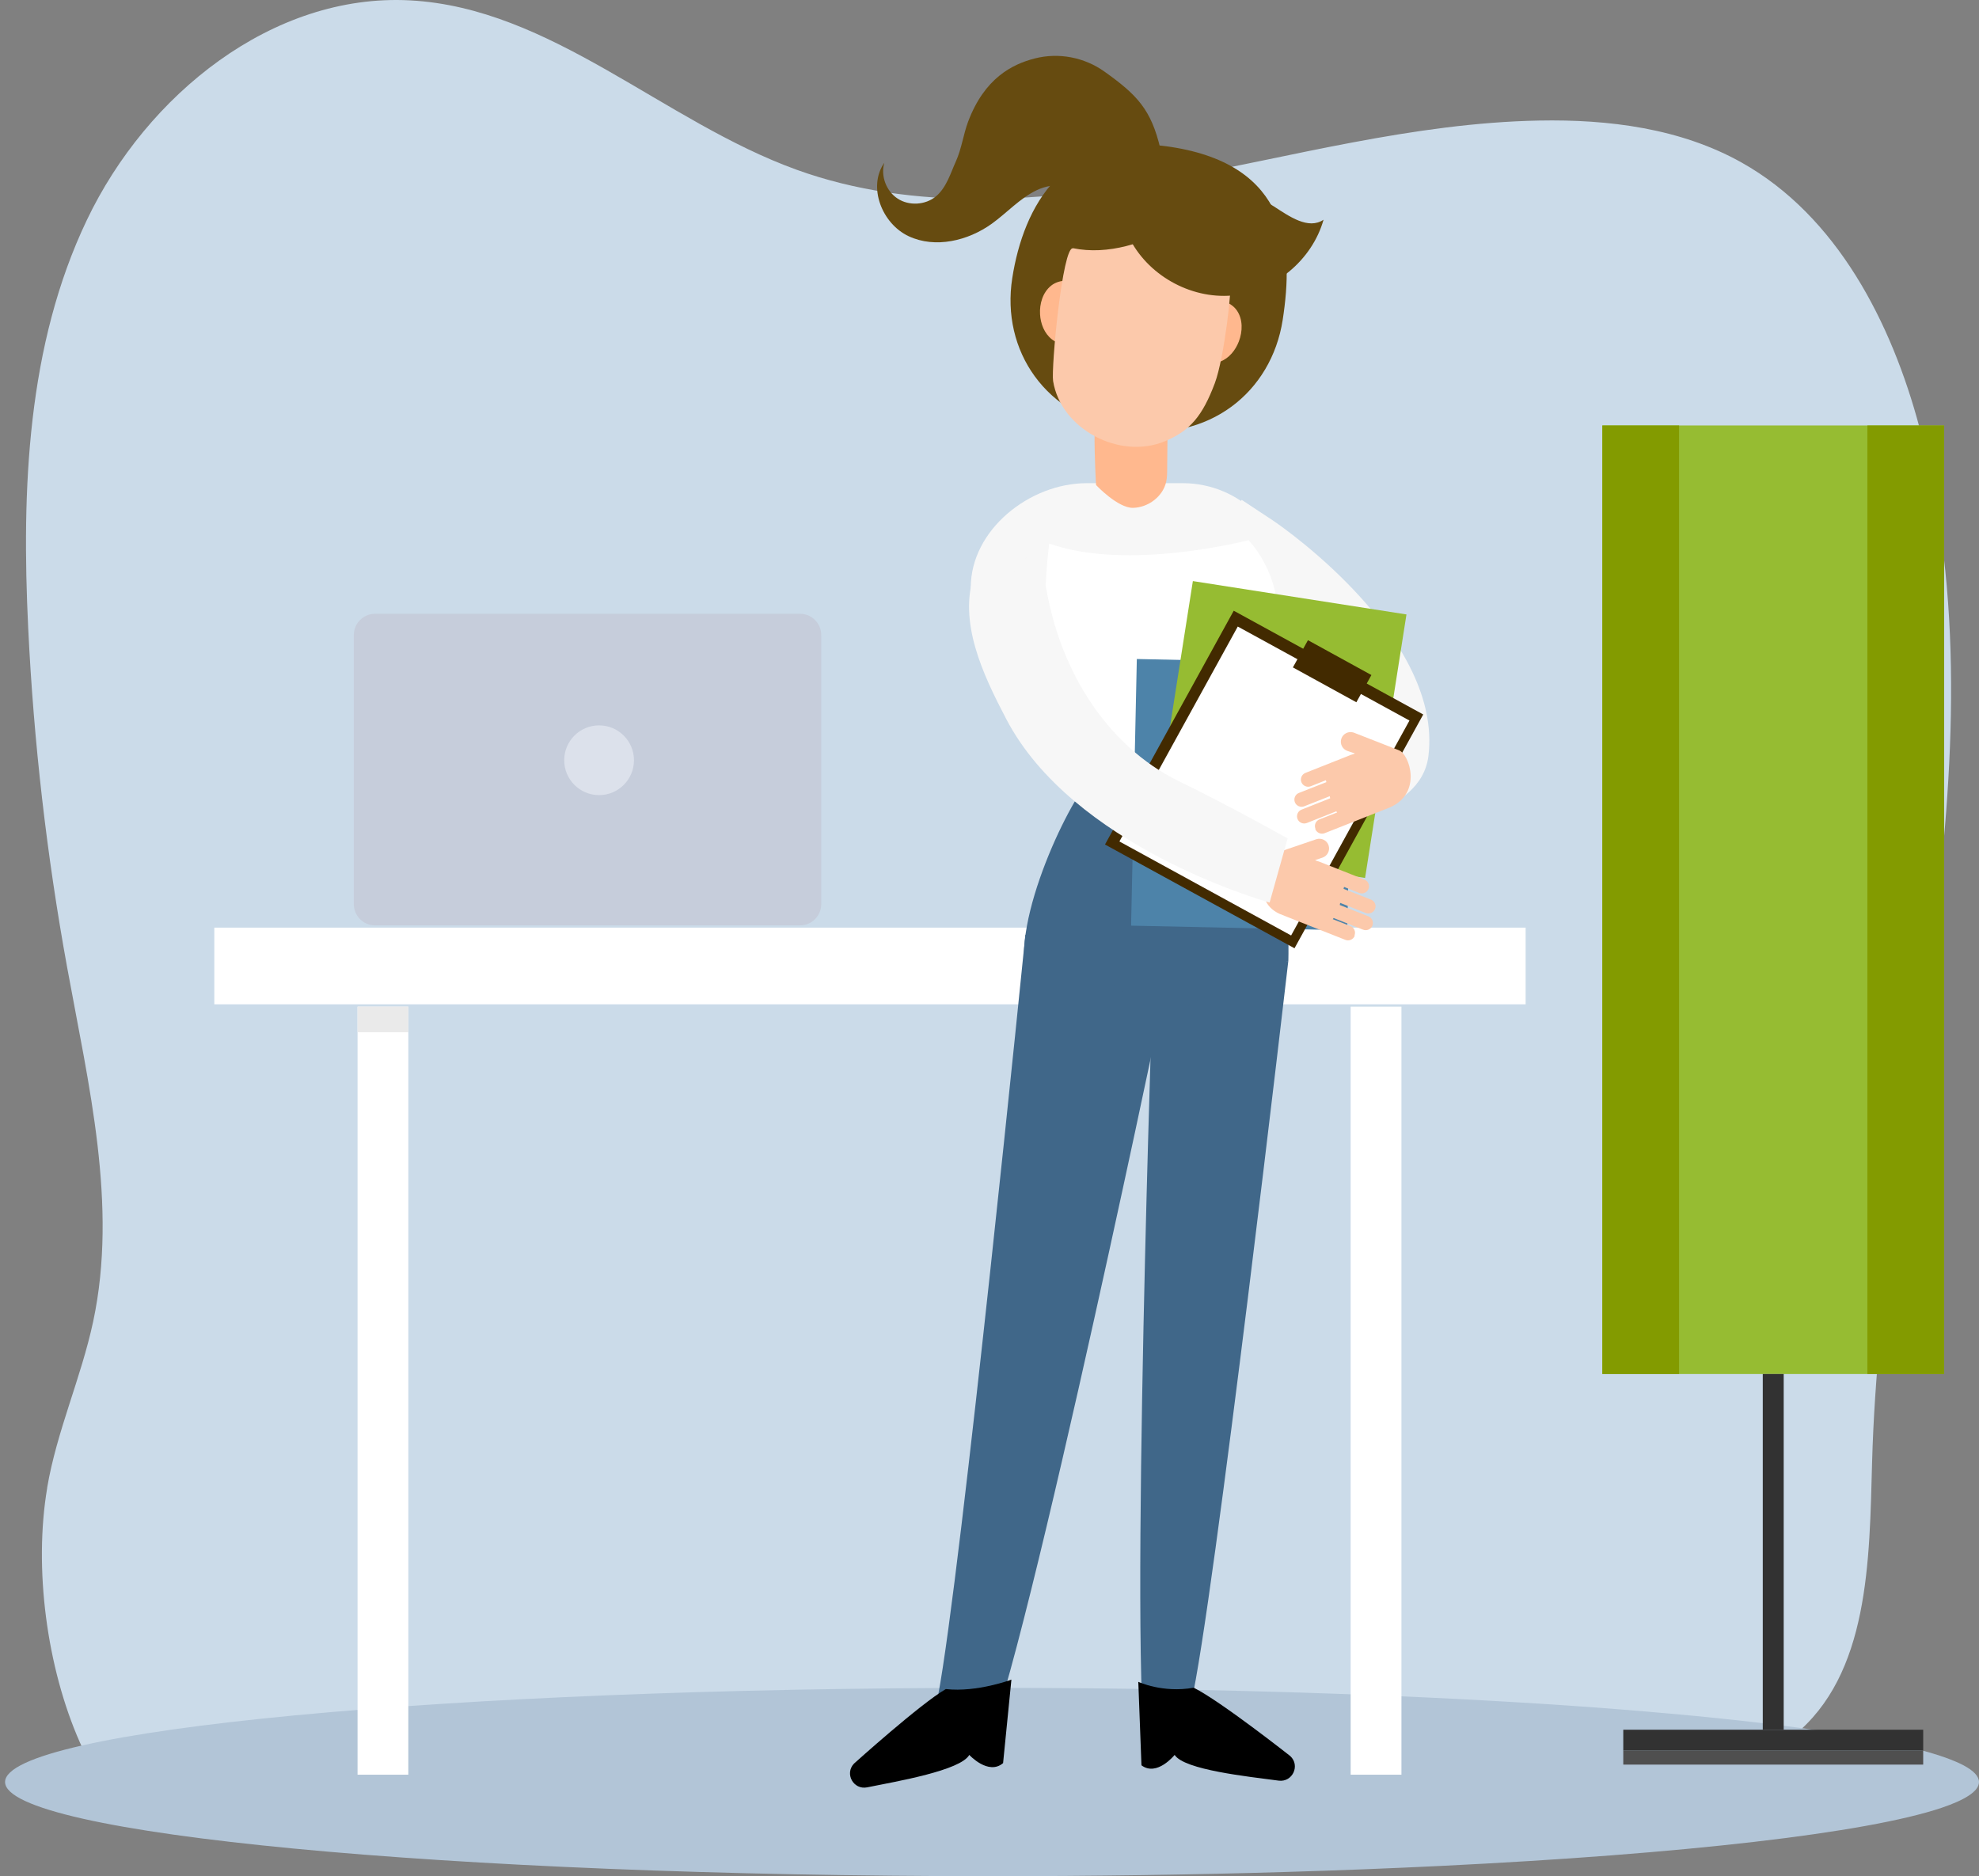
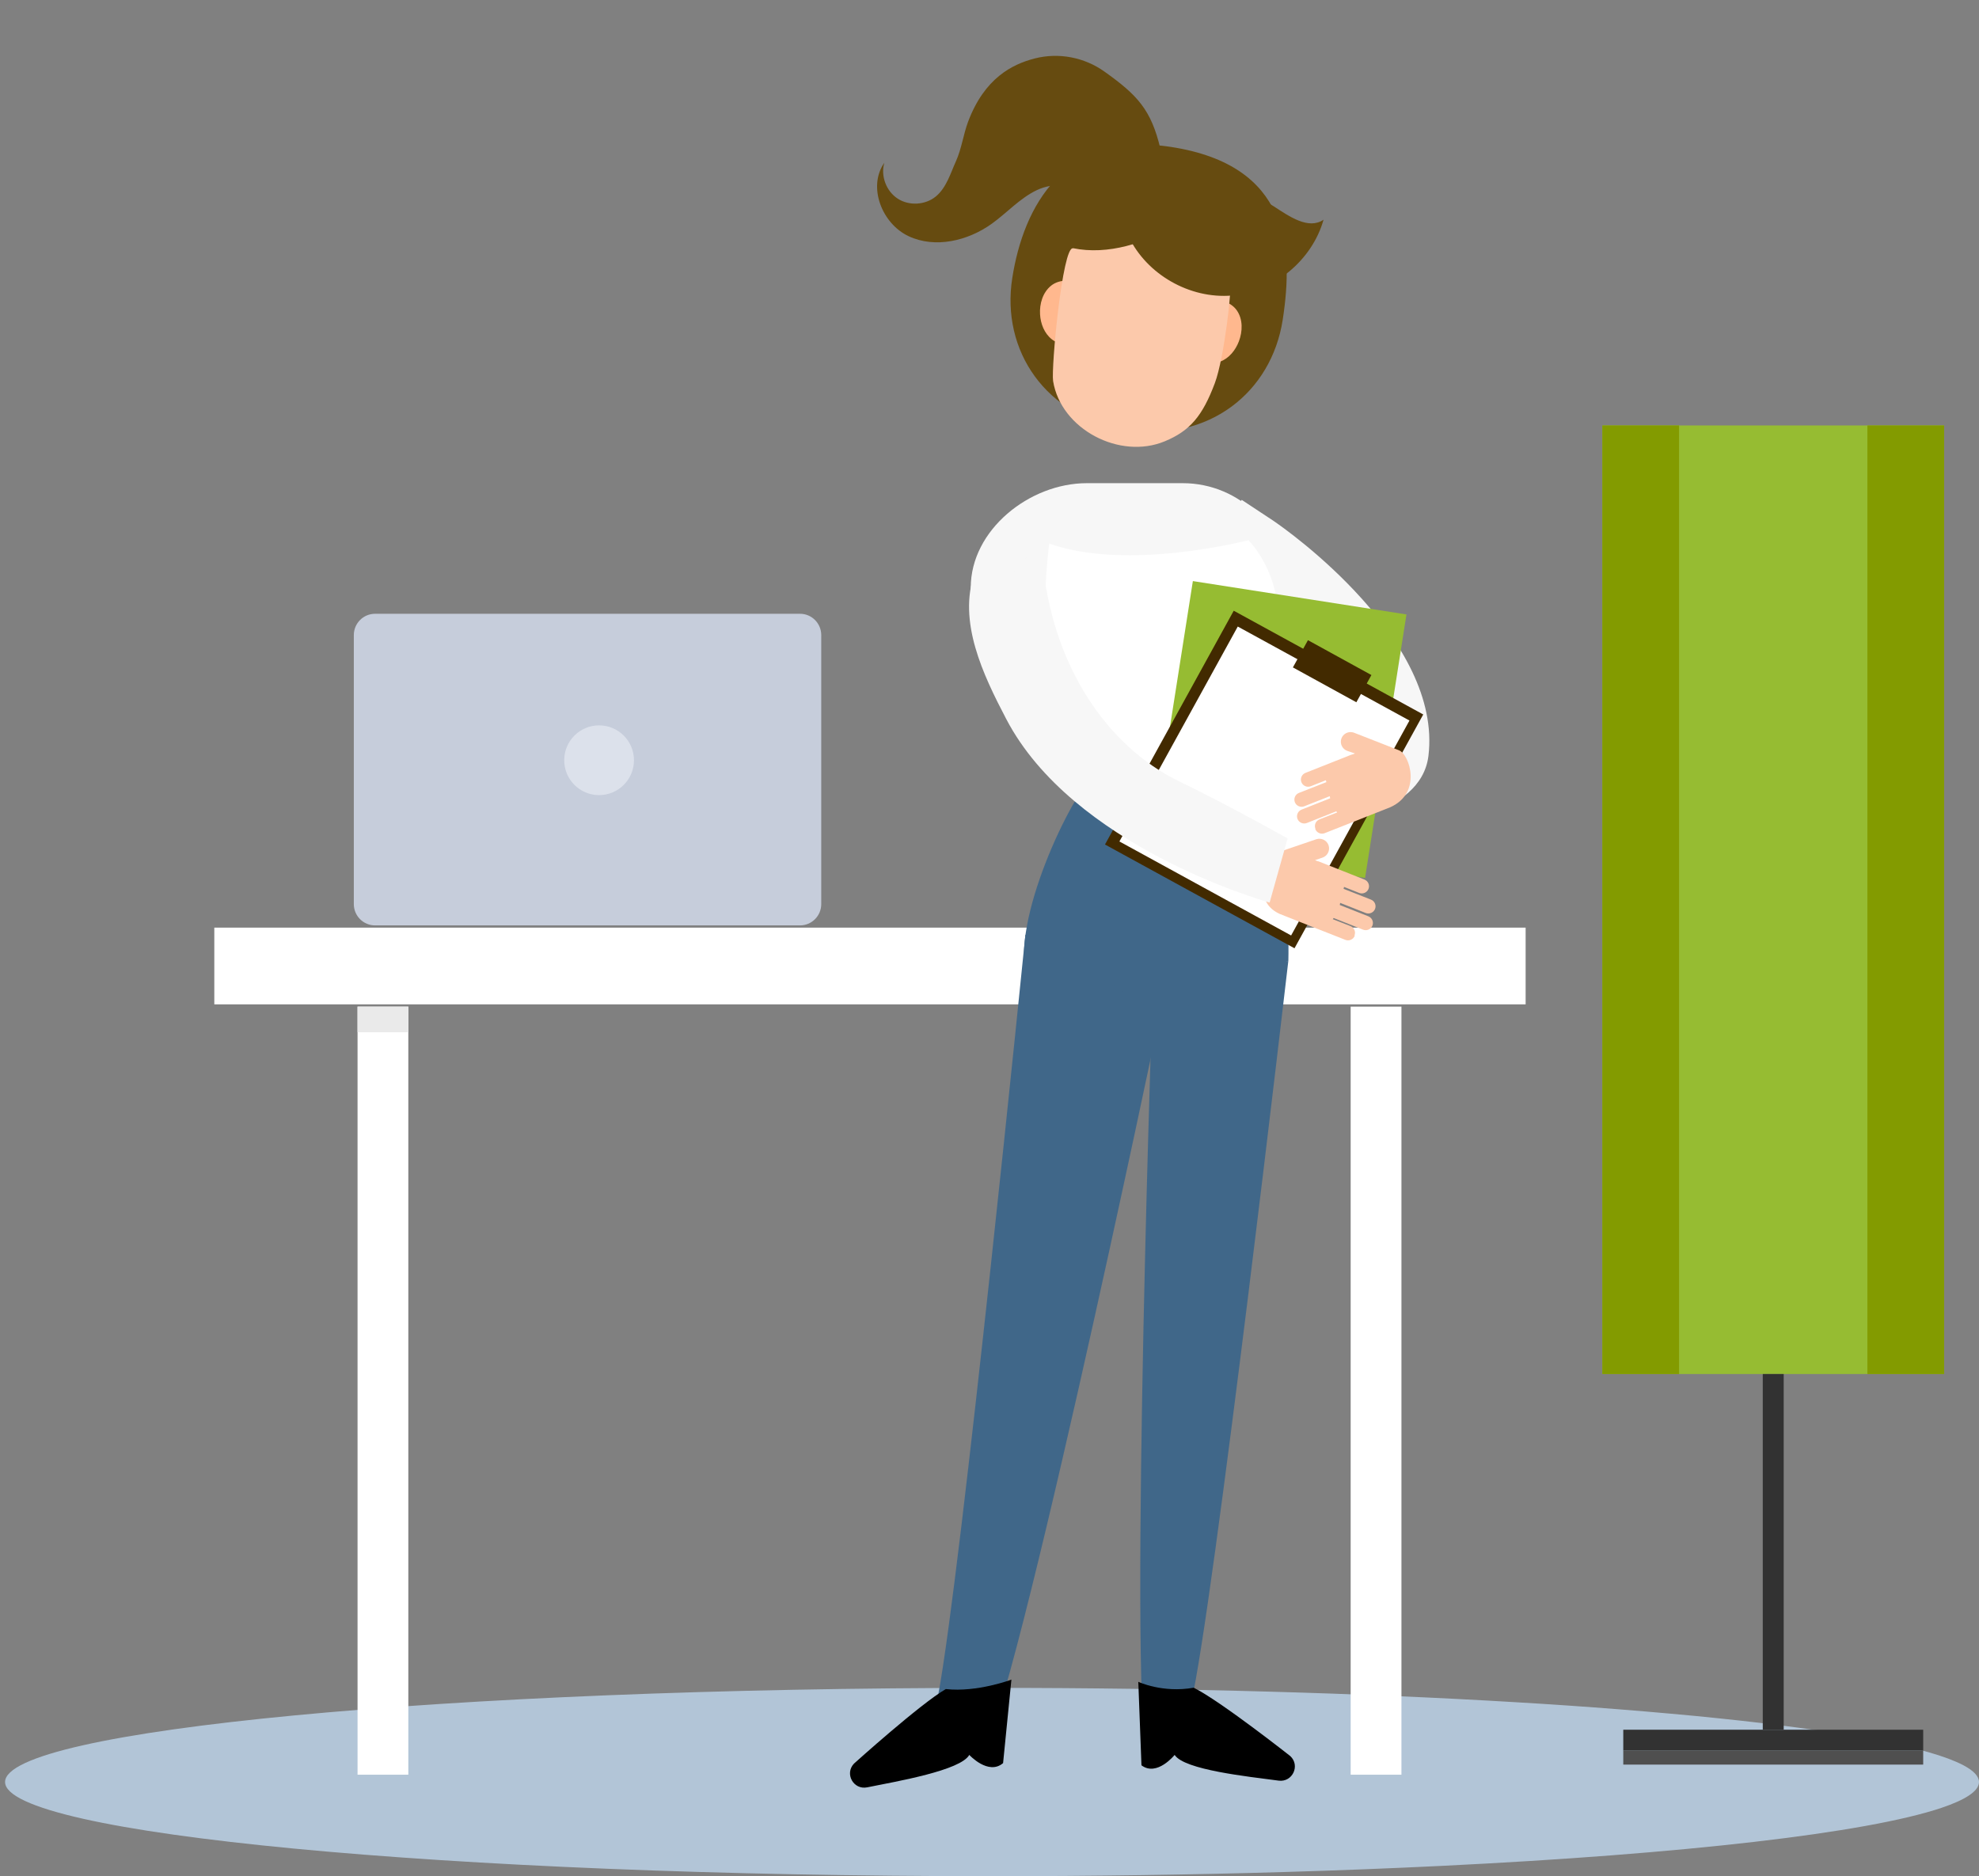
<svg xmlns="http://www.w3.org/2000/svg" width="289" height="274" viewBox="0 0 289 274" fill="none">
  <rect x="0" y="0" width="289" height="274" fill="#808080" stroke="none" />
-   <path d="M6.885 217.277C8.29 208.99 11.849 201.217 13.605 193.003C17.236 175.973 12.921 158.395 9.804 141.267C6.822 124.913 4.921 108.363 4.12 91.757C3.138 71.471 3.957 50.387 12.696 32.108C21.434 13.821 39.802 -0.999 59.854 0.053C80.501 1.146 96.861 17.752 116.337 24.791C133.57 31.015 152.568 29.465 170.576 26.186C188.584 22.907 206.438 17.956 224.734 17.606C234.923 17.41 245.427 18.739 254.336 23.739C268.218 31.521 276.217 47.026 280.334 62.532C293.315 111.495 274.794 162.841 273.389 213.517C272.992 227.897 273.001 244.569 261.885 253.525C254.642 259.357 244.706 260.001 235.454 260.393C190.485 262.301 145.524 264.218 100.554 266.127C75.916 267.171 51.567 267.627 27.109 263.941C19.686 262.823 14.939 261.861 11.669 254.471C6.84 243.557 4.903 229.047 6.894 217.293L6.885 217.277Z" fill="#CBDBE9" />
  <path d="M289 260.245C289 260.925 288.485 261.589 287.481 262.246C286.566 262.848 285.233 263.442 283.518 264.02C272.501 267.716 245.731 270.772 210.564 272.492C203.234 272.851 195.54 273.156 187.553 273.39C174.066 273.789 159.734 274 144.87 274C65.27 274 0.74 267.841 0.74 260.245C0.74 252.649 65.27 246.498 144.87 246.498C172.91 246.498 199.085 247.264 221.217 248.585C226.548 248.897 231.63 249.249 236.455 249.632C239.032 249.835 241.528 250.046 243.945 250.265C246.406 250.484 248.787 250.71 251.079 250.953C267.836 252.688 279.955 254.845 285.544 257.244C287.347 258.01 288.476 258.807 288.849 259.62C288.947 259.831 289 260.034 289 260.245Z" fill="#B2C5D7" />
  <rect x="233.996" y="62.134" width="49.911" height="138.528" fill="#96BC32" />
  <rect x="233.996" y="62.134" width="11.204" height="138.528" fill="#839B00" />
  <rect x="272.703" y="62.134" width="11.204" height="138.528" fill="#839B00" />
  <rect x="257.424" y="200.662" width="3.056" height="51.948" fill="#323232" />
  <rect x="237.052" y="255.666" width="3.056" height="43.799" transform="rotate(-90 237.052 255.666)" fill="#323232" />
  <rect x="237.052" y="257.703" width="2.037" height="43.799" transform="rotate(-90 237.052 257.703)" fill="#4F4F4F" />
  <path d="M116.825 89.636H54.773C53.059 89.636 51.669 91.03 51.669 92.749V132.033C51.669 133.753 53.059 135.147 54.773 135.147H116.825C118.539 135.147 119.929 133.753 119.929 132.033V92.749C119.929 91.03 118.539 89.636 116.825 89.636Z" fill="#C6CDDB" />
  <path d="M222.792 135.472H31.297V146.677H222.792V135.472Z" fill="white" />
  <path d="M59.629 147.005H52.214V259.177H59.629V147.005Z" fill="white" />
  <path d="M59.629 147.005H52.214V150.747H59.629V147.005Z" fill="#EAEAEA" />
  <path d="M204.657 147.005H197.242V259.177H204.657V147.005Z" fill="white" />
  <path d="M174.099 147.005H166.684V150.747H174.099V147.005Z" fill="#EAEAEA" />
  <g clip-path="url('#clip0_2007_866')">
    <path d="M187.314 46.732C185.668 57.283 176.534 64.628 164.6 62.773C152.666 60.932 146.177 51.179 147.822 40.629C149.468 30.078 155.434 19.052 171.013 21.46C188.267 24.128 188.944 36.181 187.314 46.732Z" fill="#664B10" />
    <path d="M200.201 118.777C196.018 122.948 190.712 128.852 182.47 131.781L177.425 133.576L173.827 123.516L178.871 121.721C186.56 118.992 195.91 114.33 196.725 107.69C197.817 98.903 184.576 87.969 179.871 84.84L175.426 81.881L181.332 73.001L185.791 75.946C188.221 77.556 210.658 93.52 208.598 110.404C208.044 114.897 204.092 117.443 200.201 118.777Z" fill="#F7F7F7" />
    <path d="M172.72 101.049H158.71C150.298 101.049 141.763 94.195 141.763 85.806C141.763 77.418 150.313 70.563 158.71 70.563H172.72C181.132 70.563 188.006 77.418 188.006 85.806C188.006 94.195 181.132 101.049 172.72 101.049Z" fill="#F7F7F7" />
-     <path d="M160.079 70.855C160.079 70.855 163.247 74.213 165.461 74.167C167.676 74.121 169.829 72.511 170.305 70.349C170.444 69.735 170.444 69.106 170.444 68.493C170.49 63.877 170.536 59.261 170.582 54.63C170.582 55.642 161.77 53.817 161.324 54.047C159.048 55.243 160.063 70.839 160.063 70.839L160.079 70.855Z" fill="#FFB88E" />
    <path d="M176.58 44.294C177.902 43.466 179.794 44.094 180.655 45.383C181.516 46.671 181.47 48.404 180.916 49.861C180.424 51.149 179.471 52.345 178.164 52.82C176.856 53.296 175.196 52.912 174.473 51.731C175.58 49.263 176.164 46.579 176.211 43.864" fill="#FFB88E" />
    <path d="M157.71 41.902C156.711 40.721 154.712 40.751 153.497 41.718C152.282 42.699 151.79 44.355 151.882 45.904C151.959 47.284 152.512 48.695 153.604 49.554C154.696 50.413 156.403 50.535 157.449 49.63C157.141 46.947 157.403 44.202 158.187 41.61" fill="#FFB88E" />
    <path d="M156.68 36.273C155.158 35.952 153.481 53.756 153.789 55.657C154.927 62.681 163.508 67.189 170.105 64.444C173.765 62.926 175.595 60.779 177.41 55.949C178.794 52.253 179.994 41.533 179.594 41.38C175.672 39.969 172.812 36.626 171.643 32.777C167.43 35.507 161.755 37.301 156.68 36.243V36.273Z" fill="#FCC9AB" />
    <path d="M183.485 112.505C188.759 116.323 188.144 140.292 188.144 140.292L171.935 150.889C171.935 150.889 153.527 149.079 150.621 144.341C146.484 137.593 155.188 118.501 159.094 113.885C164.092 107.95 176.903 107.736 183.5 112.52L183.485 112.505Z" fill="#406789" />
    <path fill-rule="evenodd" clip-rule="evenodd" d="M154.173 97.43C158.71 104.331 159.125 115.848 159.125 115.848C163.954 117.934 169.736 119.16 175.057 118.992C178.256 118.884 181.393 117.167 184.207 115.741C184.207 115.741 183.469 99.378 185.745 94.302C187.867 89.533 185.93 82.77 182.316 78.89C182.316 78.89 164.754 83.491 153.22 79.381C153.22 79.381 151.39 93.152 154.189 97.43H154.173Z" fill="white" />
    <path d="M149.744 136.489C149.744 136.489 140.348 230.019 136.98 247.685C135.95 253.068 139.272 254.8 142.839 256.579C146.407 258.358 169.429 147.991 169.429 147.991L149.744 136.489Z" fill="#406789" />
    <path d="M188.144 140.292C188.144 140.292 177.149 235.248 173.935 248.697C172.658 254.034 171.643 255.812 168.075 257.591C164.508 259.37 168.183 149.233 168.183 149.233L188.144 140.292Z" fill="#406789" />
    <path d="M138.118 246.673C134.381 248.835 124.708 257.561 124.708 257.561C123.309 259.033 124.631 261.425 126.631 261.026C131.06 260.137 140.271 258.557 141.548 256.288C141.548 256.288 144.331 259.324 146.484 257.484L147.699 245.292C147.699 245.292 142.716 247.179 138.118 246.673Z" fill="black" />
    <path d="M174.319 246.473C178.194 248.39 188.421 256.456 188.421 256.456C189.913 257.837 188.744 260.306 186.729 260.045C182.254 259.447 172.95 258.481 171.536 256.288C171.536 256.288 168.952 259.508 166.691 257.806L166.23 245.615C166.23 245.615 169.782 247.286 174.319 246.473Z" fill="black" />
-     <path d="M197.58 96.918L166.015 96.242L165.177 135.184L196.742 135.86L197.58 96.918Z" fill="#4D83A9" />
    <path d="M205.39 89.733L174.198 84.862L168.155 123.345L199.347 128.216L205.39 89.733Z" fill="#96BC32" />
    <path d="M207.84 104.342L180.166 89.19L161.366 123.333L189.04 138.486L207.84 104.342Z" fill="#422A00" />
    <path d="M205.828 105.229L180.755 91.501L163.473 122.888L188.546 136.616L205.828 105.229Z" fill="white" />
    <path d="M197.802 136.612C198.017 136.075 197.756 135.462 197.218 135.247L194.634 134.235C194.634 134.235 194.726 134.112 194.757 134.066L199.048 135.768C199.586 135.983 200.201 135.722 200.416 135.186C200.632 134.649 200.37 134.036 199.832 133.821L195.649 132.165C195.664 132.073 195.695 131.965 195.71 131.858L199.432 133.33C199.97 133.545 200.585 133.284 200.801 132.747C201.016 132.211 200.755 131.597 200.216 131.383L196.203 129.803C196.233 129.711 196.264 129.619 196.279 129.527L198.479 130.401C199.017 130.616 199.632 130.355 199.847 129.818C200.063 129.282 199.801 128.668 199.263 128.454L192.604 125.816C192.604 125.816 192.45 125.77 192.389 125.755L192.035 125.617L193.127 125.248C193.865 125.003 194.265 124.19 194.019 123.454C193.773 122.718 192.958 122.319 192.22 122.565L186.237 124.604C185.499 124.85 182.162 131.398 186.914 133.483L191.374 135.247L196.464 137.256C197.002 137.471 197.617 137.21 197.833 136.673L197.802 136.612Z" fill="#FCC9AB" />
    <path d="M142.347 83.644L145.1 86.159C143.501 90.698 151.805 76.728 152.189 81.359C153.543 97.385 161.832 109.039 172.089 114.054C180.163 117.995 187.96 122.412 188.037 122.442L185.407 131.812C184.1 131.444 156.634 123.516 146.961 105.037C143.531 98.489 139.841 90.76 142.332 83.644H142.347Z" fill="#F7F7F7" />
    <path d="M169.475 21.797C168.122 16.031 166.122 13.9 161.278 10.449C158.341 8.364 154.619 7.643 151.128 8.532C147.822 9.376 143.777 11.4 141.378 17.764C140.671 19.666 140.425 21.721 139.595 23.561C138.826 25.248 138.226 27.395 136.673 28.683C135.135 29.956 132.751 30.094 131.09 29.005C129.414 27.916 128.584 25.692 129.137 23.776C126.677 27.287 128.799 32.67 132.69 34.495C136.58 36.32 141.363 35.169 144.839 32.67C147.053 31.075 148.929 28.959 151.39 27.778C153.85 26.597 157.31 26.735 158.771 29.035C159.048 29.465 159.248 29.971 159.663 30.278C160.079 30.584 160.801 30.538 160.955 30.063" fill="#664B10" />
    <path d="M164.815 34.541C167.46 40.092 173.75 43.681 179.901 43.159C186.037 42.638 191.62 38.007 193.281 32.087C191.066 33.59 188.267 31.596 186.022 30.14C179.609 25.999 169.413 27.195 166.199 34.096" fill="#664B10" />
    <path d="M192.096 121.031C191.881 120.495 192.143 119.881 192.681 119.666L195.264 118.654C195.264 118.654 195.172 118.532 195.141 118.486L190.851 120.188C190.313 120.403 189.697 120.142 189.482 119.605C189.267 119.068 189.528 118.455 190.067 118.24L194.249 116.584C194.234 116.492 194.203 116.385 194.188 116.277L190.466 117.75C189.928 117.964 189.313 117.704 189.098 117.167C188.882 116.63 189.144 116.017 189.682 115.802L193.696 114.222C193.665 114.13 193.634 114.038 193.619 113.946L191.42 114.821C190.882 115.035 190.266 114.775 190.051 114.238C189.836 113.701 190.097 113.088 190.636 112.873L197.294 110.235C197.294 110.235 197.448 110.189 197.51 110.174L197.863 110.036L196.772 109.668C196.033 109.423 195.634 108.61 195.88 107.874C196.126 107.138 196.941 106.739 197.679 106.984L204.307 109.576C205.829 110.174 207.736 115.802 203 117.903L198.54 119.666L193.45 121.675C192.912 121.89 192.296 121.629 192.081 121.093L192.096 121.031Z" fill="#FCC9AB" />
    <path d="M200.271 98.584L191.004 93.493L188.807 97.469L198.074 102.559L200.271 98.584Z" fill="#422A00" />
  </g>
  <circle cx="87.487" cy="111.026" r="5.093" fill="#DCE1EB" />
  <defs>
    <clipPath id="clip0_2007_866">
      <rect width="134.454" height="265.851" fill="white" transform="translate(88.338 8.149)" />
    </clipPath>
  </defs>
</svg>